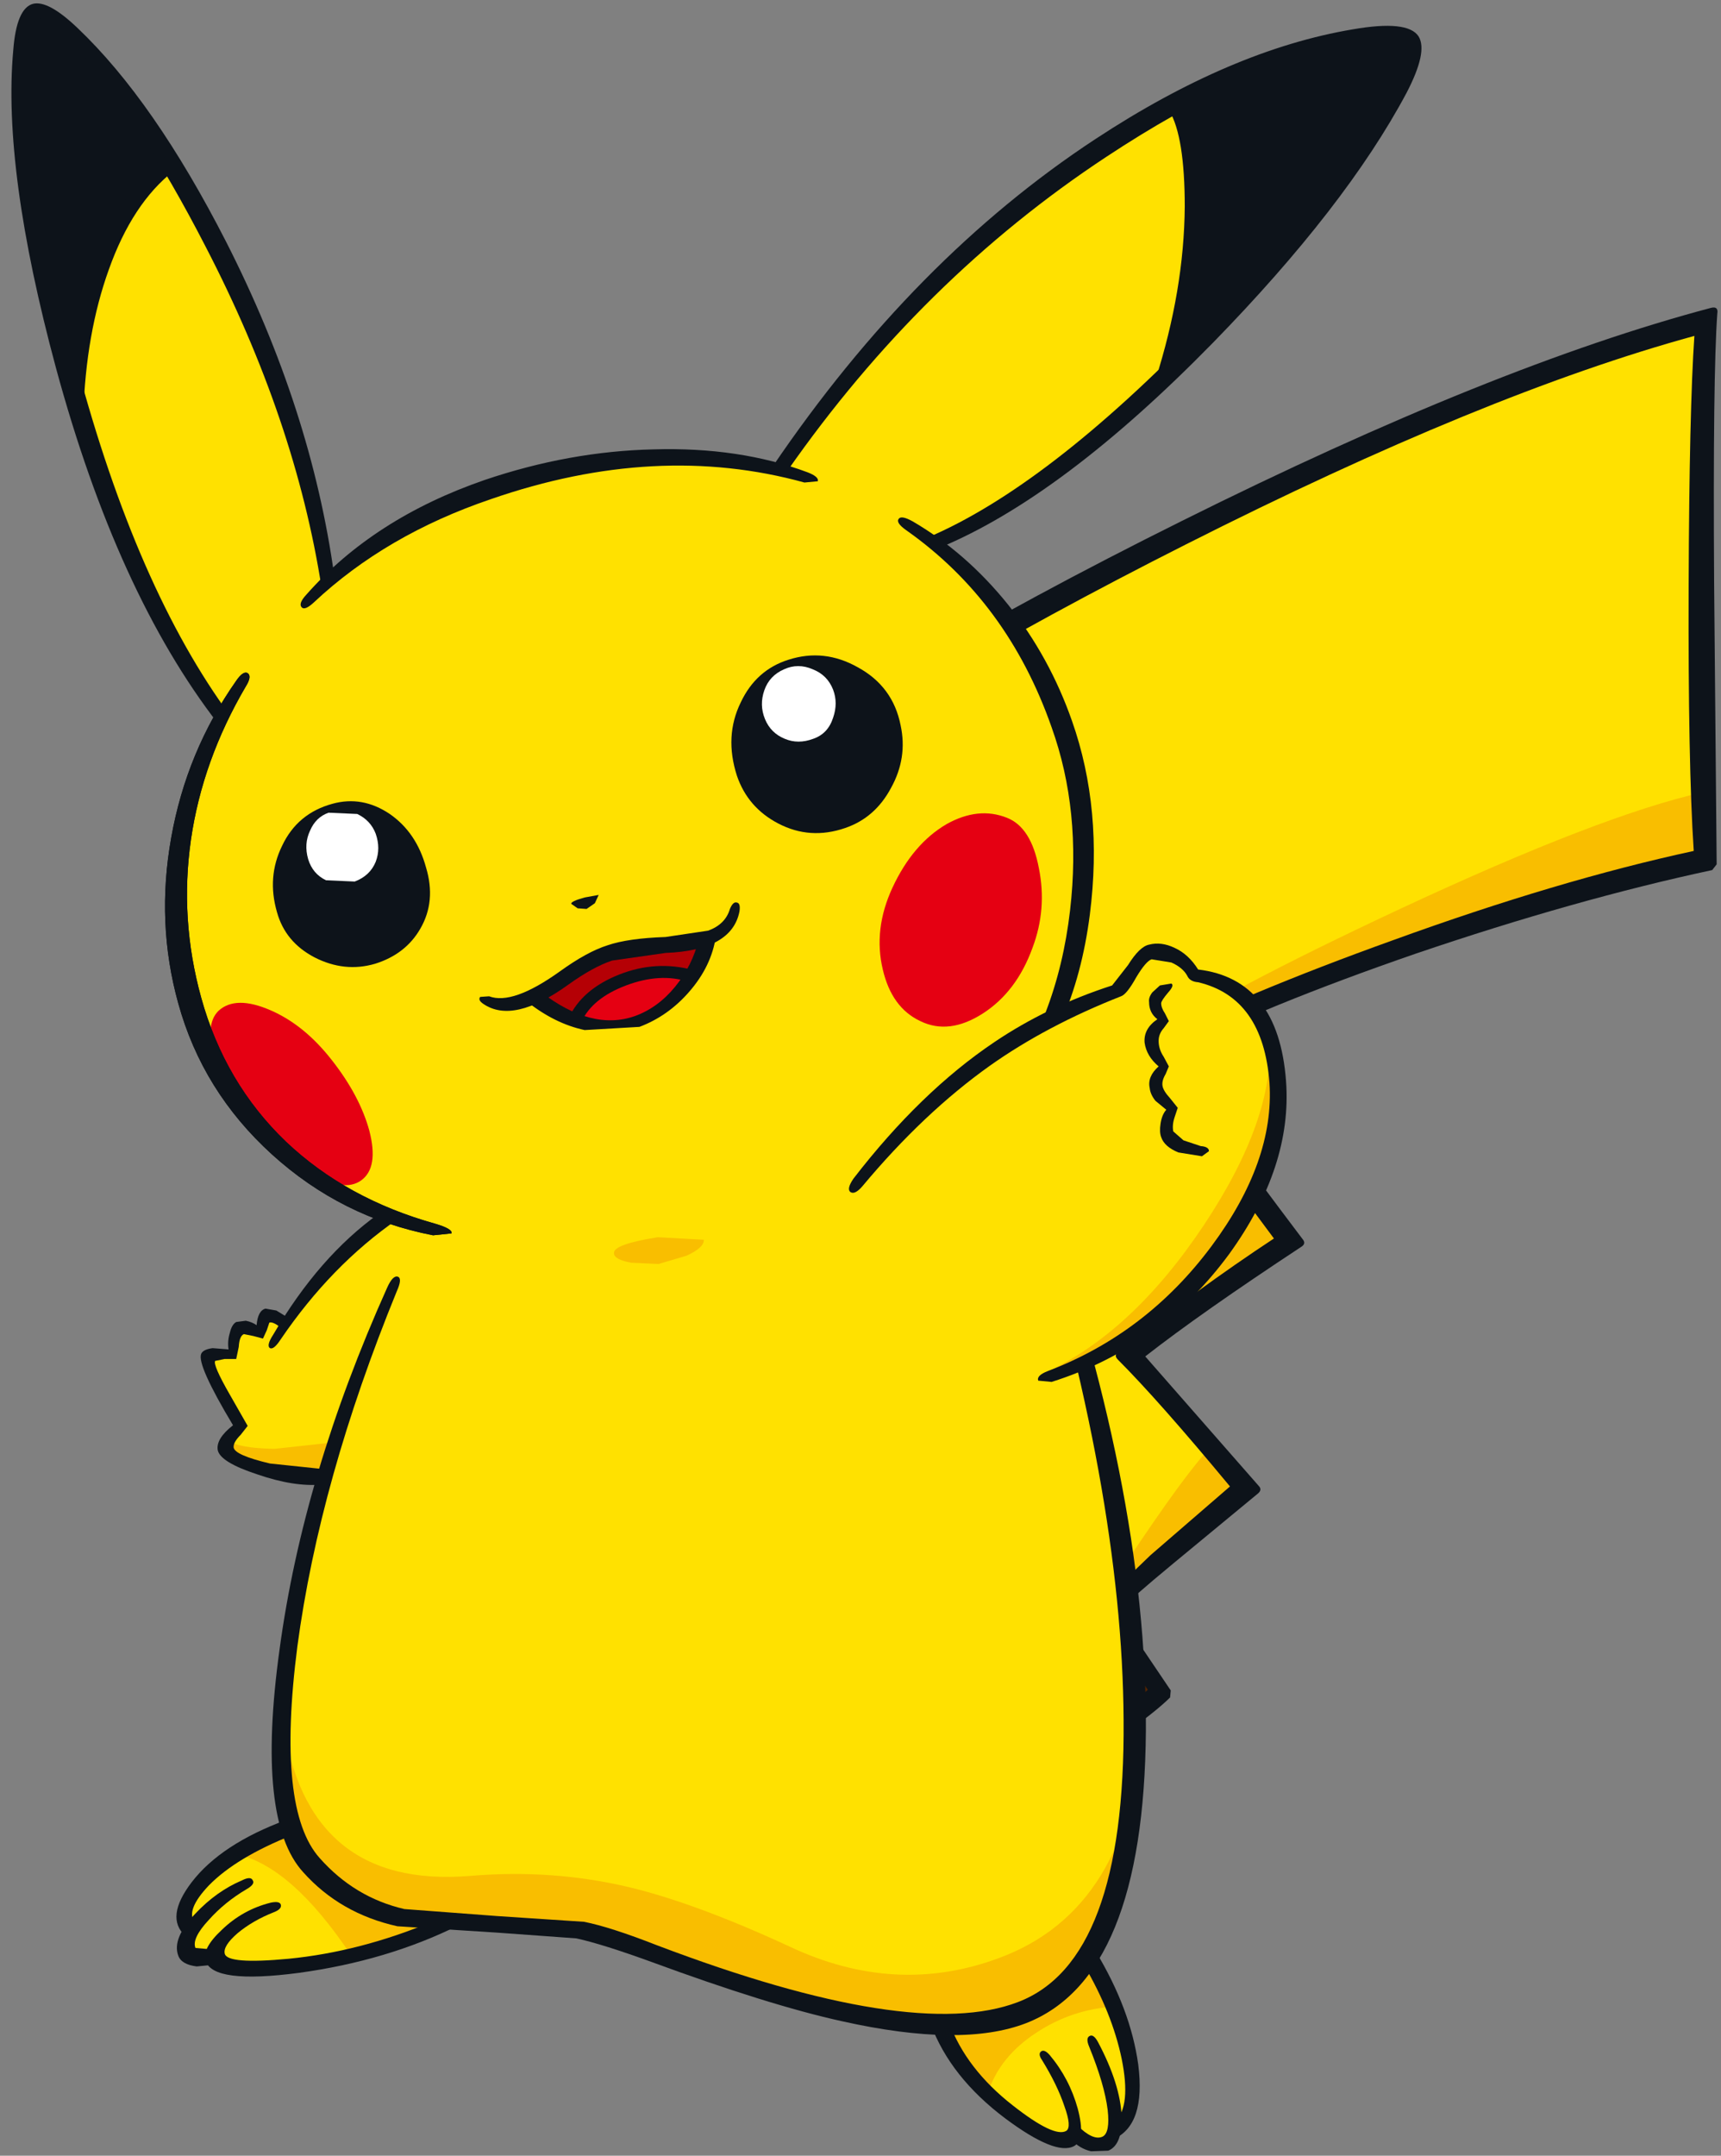
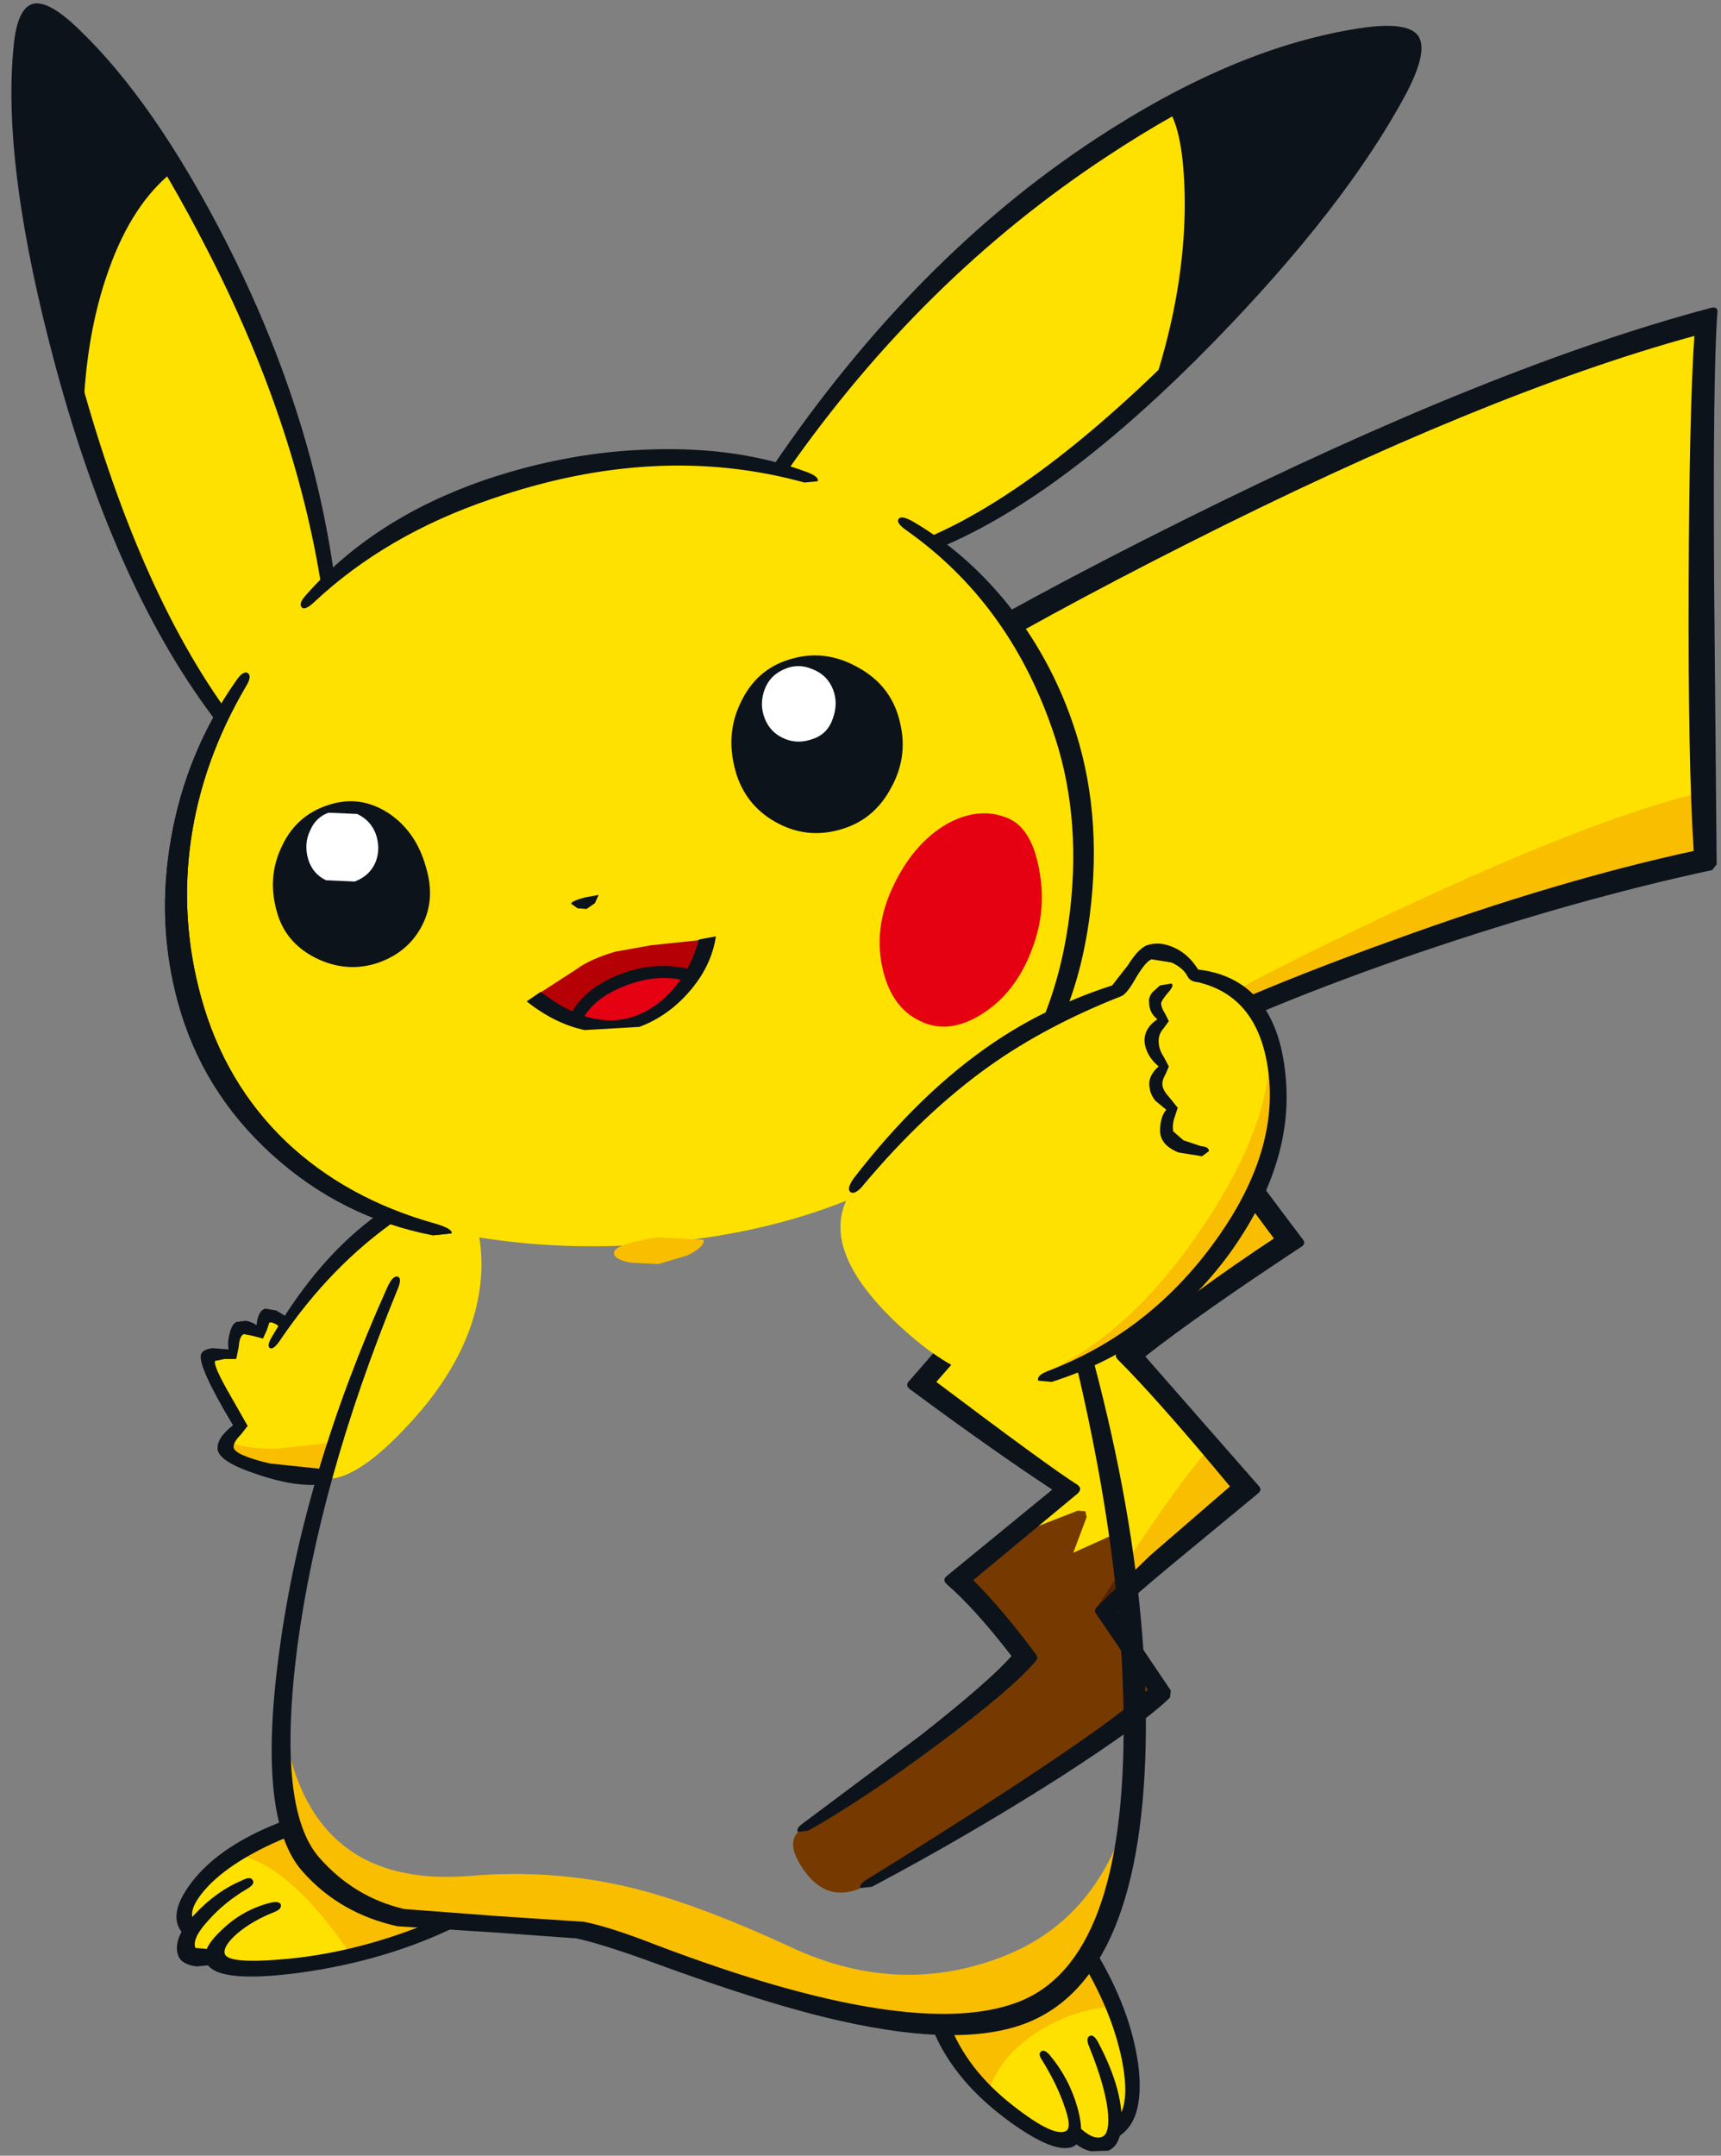
<svg xmlns="http://www.w3.org/2000/svg" width="135" height="169" viewBox="0 0 135 169" fill="none">
  <rect x="0" y="0" width="135" height="169" fill="#808080" stroke="none" />
  <g clip-path="url(#clip0_266_2)">
    <path d="M79.743 140.667C74.346 144.165 70.415 146.547 67.95 147.812C66.051 148.812 64.468 148.479 63.202 146.813C61.97 145.147 61.886 143.998 62.953 143.365C65.584 141.766 68.816 139.451 72.647 136.419C76.378 133.454 78.943 131.222 80.342 129.723C77.91 126.758 76.095 124.776 74.895 123.777L78.893 120.778L84.64 119.129L83.54 122.577C84.007 122.311 85.506 121.728 88.038 120.828L87.588 125.326L86.689 126.225L91.036 132.521C89.37 134.121 85.606 136.836 79.743 140.667Z" fill="#763A00" />
    <path d="M133.611 45.223C133.544 55.217 133.627 62.563 133.861 67.26C128.131 68.526 121.168 70.508 112.973 73.207C103.212 76.438 95.733 79.486 90.536 82.351L95.183 89.097L101.23 97.192C95.467 101.023 91.286 104.038 88.687 106.237L97.882 116.531L87.588 125.326L88.038 120.828C85.506 121.728 84.007 122.311 83.54 122.577L84.64 119.129L78.893 120.778L83.84 116.581C80.709 114.649 76.844 111.917 72.247 108.386L82.941 96.193L70.398 81.602L54.657 63.962C85.906 43.807 112.307 30.848 133.861 25.085C133.727 30.782 133.644 37.494 133.611 45.223Z" fill="#FFE100" />
    <path d="M78.893 120.628L84.54 118.43L85.139 118.48L85.239 118.929L84.19 121.728L87.738 120.129C88.304 119.929 88.587 120.079 88.587 120.578C88.554 121.911 88.321 123.493 87.888 125.326L86.888 126.075L87.388 121.628C86.555 121.828 85.323 122.277 83.69 122.977C83.057 123.21 82.824 123.027 82.991 122.427L83.84 119.879C81.142 120.712 79.093 121.378 77.694 121.878L78.893 120.628Z" fill="#763A00" />
-     <path d="M80.092 140.467L67.85 147.413C70.515 145.714 74.279 142.899 79.143 138.968L89.387 130.173L91.136 132.521C88.637 134.82 84.956 137.469 80.092 140.467Z" fill="#542400" />
    <path d="M112.573 73.407C104.378 76.172 96.766 79.003 89.737 81.902C93.701 79.203 100.43 75.639 109.925 71.208C120.352 66.344 128.231 63.313 133.561 62.113L133.761 67.26C128.464 68.393 121.401 70.442 112.573 73.407Z" fill="#F9BE00" />
    <path d="M98.481 93.744L101.33 97.242L87.788 105.987C93.051 99.491 96.616 95.41 98.481 93.744Z" fill="#F9BE00" />
    <path d="M97.682 116.631L93.385 120.079L88.088 124.426L88.388 122.427C91.486 117.763 93.684 114.765 94.984 113.433L97.682 116.631Z" fill="#F9BE00" />
    <path d="M88.088 124.426L86.089 125.925L88.388 122.427L88.088 124.426Z" fill="#542400" />
    <path d="M134.71 24.585C134.477 27.783 134.394 34.796 134.46 45.623L134.66 67.76L134.311 68.209C127.148 69.742 119.403 71.924 111.074 74.755C103.246 77.454 96.783 80.086 91.686 82.651C93.818 85.882 97.316 90.713 102.18 97.142C102.379 97.375 102.346 97.575 102.08 97.742C96.816 101.207 92.735 104.071 89.837 106.337L98.732 116.481C98.931 116.681 98.915 116.881 98.682 117.08L92.085 122.527C89.787 124.426 88.321 125.709 87.688 126.375L91.836 132.521L91.786 133.071C90.486 134.37 87.588 136.469 83.091 139.367C78.327 142.399 73.43 145.247 68.4 147.912L67.5 148.012C67.4 147.812 67.583 147.579 68.05 147.313C80.076 139.85 87.405 134.903 90.037 132.471L85.989 126.525C85.856 126.325 85.873 126.142 86.039 125.975L90.237 121.928L96.483 116.531C92.752 112.033 89.82 108.719 87.688 106.587C87.455 106.353 87.472 106.154 87.738 105.987C91.769 102.756 95.833 99.791 99.931 97.092C95.7 91.429 92.235 86.565 89.537 82.501C89.337 82.234 89.387 82.034 89.687 81.901C94.951 79.236 101.48 76.504 109.275 73.706C117.904 70.575 125.766 68.243 132.861 66.71C132.562 62.18 132.428 55.234 132.462 45.873C132.495 36.711 132.645 30.198 132.911 26.334C121.951 29.332 108.659 34.779 93.035 42.675C78.444 50.037 66.218 57.266 56.357 64.362C60.887 69.225 70.065 79.786 83.89 96.043C84.057 96.243 84.057 96.426 83.89 96.593L78.444 102.639L73.447 108.336C79.376 112.8 83.058 115.481 84.49 116.381C84.79 116.581 84.806 116.814 84.54 117.08L76.345 123.876C77.91 125.442 79.543 127.374 81.242 129.673C81.409 129.873 81.409 130.056 81.242 130.223C80.043 131.655 77.478 133.837 73.546 136.769C69.682 139.634 66.301 141.882 63.403 143.515L62.603 143.615C62.47 143.448 62.586 143.232 62.953 142.965L72.247 136.019C75.845 133.188 78.21 131.122 79.343 129.823C77.444 127.358 75.745 125.475 74.246 124.176C74.013 123.943 74.029 123.727 74.296 123.527L82.541 116.781C79.31 114.649 75.579 112.017 71.348 108.885C71.115 108.685 71.098 108.486 71.298 108.286L81.792 96.243L67.65 79.802L53.858 64.412C53.658 64.178 53.675 63.962 53.908 63.762C63.902 56.366 76.844 48.721 92.735 40.826C109.059 32.697 122.884 27.134 134.211 24.136C134.61 24.035 134.777 24.185 134.71 24.585Z" fill="#0D131A" />
    <path d="M13.432 12.792C11.4 13.925 9.618 16.54 8.085 20.637C6.786 24.102 6.036 27.467 5.837 30.732C4.304 26.134 3.121 20.154 2.289 12.792C1.422 5.263 1.539 1.349 2.638 1.049C3.704 0.749 5.337 1.882 7.535 4.447C9.301 6.512 11.267 9.294 13.432 12.792Z" fill="#0D131A" />
    <path d="M92.135 8.095C93.235 9.861 93.684 13.126 93.484 17.889C93.285 22.087 92.718 25.735 91.785 28.833C89.32 31.465 86.389 34.063 82.991 36.628C79.16 39.56 75.895 41.509 73.197 42.475C76.295 44.973 78.776 47.855 80.642 51.12C81.875 53.252 82.957 55.867 83.89 58.965C85.489 63.995 85.589 69.359 84.19 75.056C82.957 80.053 81.008 83.9 78.343 86.599C72.214 92.329 64.285 95.843 54.557 97.142C46.229 98.275 38.217 97.692 30.522 95.394C27.224 94.294 24.192 92.312 21.427 89.447C18.329 86.282 16.164 82.585 14.931 78.354C13.732 74.289 13.482 70.109 14.181 65.811C14.714 62.413 15.797 59.165 17.43 56.067C15.364 53.735 13.049 49.687 10.484 43.924C8.352 39.027 6.836 34.896 5.936 31.531C6.103 26.634 7.069 22.37 8.835 18.739C10.167 16.007 11.633 14.075 13.232 12.942C15.864 16.707 18.479 21.92 21.077 28.583C23.809 35.546 25.358 41.209 25.725 45.573C30.488 41.209 36.502 38.244 43.764 36.678C50.393 35.246 56.206 35.279 61.204 36.778C64.602 31.381 69.815 25.535 76.844 19.239C83.207 13.575 88.304 9.861 92.135 8.095Z" fill="#FFE100" />
-     <path d="M34.869 92.895C41.299 89.797 46.995 87.698 51.959 86.599C55.957 85.733 61.27 85.316 67.9 85.35C74.429 85.35 77.91 85.766 78.344 86.599C80.209 90.163 82.075 95.194 83.94 101.69C85.939 108.752 87.405 115.732 88.338 122.627C90.703 140.484 88.771 151.744 82.541 156.407C77.977 159.872 69.998 159.489 58.605 155.258C53.608 153.459 49.927 152.277 47.562 151.71C44.53 151.011 41.415 150.727 38.217 150.861C34.986 150.994 32.121 150.628 29.622 149.761C27.357 148.995 25.725 147.979 24.725 146.713C22.46 143.782 21.61 138.835 22.177 131.872C22.61 126.642 23.676 121.328 25.375 115.931L28.223 107.836L31.021 100.291C31.388 99.391 32.138 97.892 33.27 95.793L34.869 92.895Z" fill="#FFE100" />
    <path d="M34.869 92.895C35.935 92.529 36.768 93.528 37.368 95.893C38.001 98.392 37.884 100.99 37.018 103.689C36.085 106.554 34.303 109.352 31.671 112.084C29.073 114.815 26.974 116.098 25.375 115.931C23.609 115.965 21.877 115.698 20.178 115.132C18.679 114.599 17.896 114.099 17.829 113.633C17.829 112.933 18.196 112.317 18.929 111.784L17.13 108.486C16.53 107.287 16.264 106.587 16.33 106.387C16.497 106.121 17.146 106.037 18.279 106.137C18.246 104.172 18.979 103.589 20.478 104.388C20.544 102.822 21.194 102.606 22.427 103.739C23.426 102.14 24.759 100.524 26.424 98.891C27.857 97.459 29.223 96.293 30.522 95.394C31.588 94.361 33.037 93.528 34.869 92.895Z" fill="#FFE100" />
    <path d="M92.135 8.095C95.6 6.296 99.148 4.814 102.779 3.648C107.276 2.215 109.892 2.049 110.624 3.148C111.557 4.547 109.458 8.578 104.328 15.241C99.598 21.337 95.3 26.035 91.436 29.333C92.635 25.635 93.318 21.904 93.485 18.139C93.651 14.175 93.201 10.827 92.135 8.095Z" fill="#0D131A" />
    <path d="M16.88 146.413C18.645 144.947 20.544 143.898 22.576 143.265C24.442 147.696 28.456 150.211 34.619 150.811C31.688 152.276 28.206 153.326 24.176 153.959C20.111 154.558 17.729 154.392 17.03 153.459C15.664 153.792 14.864 153.609 14.631 152.909C14.431 152.343 14.565 151.71 15.031 151.011C14.065 149.745 14.681 148.212 16.88 146.413Z" fill="#FFE100" />
    <path d="M73.696 158.706C76.395 158.806 78.86 158.34 81.092 157.307C83.191 156.341 84.673 155.092 85.539 153.559C87.272 156.424 88.338 159.139 88.737 161.704C89.137 164.336 88.737 166.002 87.538 166.701C87.505 167.667 87.055 168.15 86.189 168.15C85.423 168.117 84.79 167.801 84.29 167.201C83.89 168.3 82.291 167.817 79.493 165.752C76.628 163.62 74.696 161.271 73.696 158.706Z" fill="#FFE100" />
    <path d="M41.865 78.154L45.263 75.955C45.929 75.455 46.929 75.005 48.261 74.606L51.06 74.106L55.307 73.656C55.207 74.622 54.841 75.588 54.208 76.555L48.711 76.854C46.812 77.554 45.629 78.603 45.163 80.002L41.865 78.154Z" fill="#B50005" />
    <path d="M45.113 79.953C45.78 78.653 46.995 77.637 48.761 76.904C50.693 76.105 52.542 76.005 54.308 76.605C51.576 80.203 48.511 81.319 45.113 79.953Z" fill="#E50012" />
    <path d="M17.929 112.933C18.462 113.333 19.662 113.549 21.527 113.583L26.124 113.083L25.425 115.831C23.593 115.898 21.777 115.615 19.978 114.982C18.079 114.316 17.396 113.633 17.929 112.933Z" fill="#F9BE00" />
    <path d="M48.161 98.241C48.128 97.775 49.277 97.359 51.609 96.992L55.207 97.192C55.24 97.592 54.791 98.008 53.858 98.441L51.659 99.091L49.511 98.991C48.611 98.824 48.161 98.575 48.161 98.241Z" fill="#F9BE00" />
    <path d="M22.177 134.77C23.376 143.665 28.273 147.762 36.868 147.063C41.199 146.696 45.38 146.996 49.41 147.962C52.875 148.795 57.056 150.344 61.953 152.609C67.483 155.208 72.947 155.508 78.343 153.509C85.239 150.977 89.004 144.881 89.637 135.22C89.57 142.782 88.571 148.329 86.638 151.86C83.54 157.623 77.794 159.739 69.399 158.206C66.6 157.706 61.337 156.174 53.608 153.609C47.279 151.51 43.131 150.577 41.165 150.811C34.969 151.543 30.172 150.661 26.774 148.162C23.009 145.397 21.477 140.933 22.177 134.77Z" fill="#F9BE00" />
    <path d="M18.579 145.364C18.745 145.131 19.445 144.781 20.678 144.315L22.926 143.515C23.593 145.447 25.242 147.163 27.873 148.662C30.272 150.028 32.504 150.711 34.569 150.711C32.471 151.844 30.122 152.693 27.524 153.259C24.425 148.629 21.444 145.997 18.579 145.364Z" fill="#F9BE00" />
    <path d="M77.494 164.053L75.445 161.554C74.779 160.555 74.313 159.605 74.046 158.706C78.91 159.206 82.708 157.507 85.439 153.609C86.539 155.308 87.205 156.54 87.438 157.307C85.206 157.44 83.157 158.123 81.292 159.355C79.393 160.588 78.127 162.154 77.494 164.053Z" fill="#F9BE00" />
    <path d="M26.075 63.013C27.64 62.58 29.139 62.846 30.572 63.812C31.971 64.778 32.92 66.177 33.42 68.01C33.953 69.775 33.803 71.374 32.97 72.807C32.204 74.139 31.021 75.055 29.422 75.555C27.823 76.022 26.241 75.855 24.675 75.055C23.143 74.256 22.16 73.073 21.727 71.508C21.194 69.675 21.327 67.943 22.127 66.311C22.926 64.612 24.242 63.512 26.075 63.013Z" fill="#0D131A" />
    <path d="M25.775 63.712L28.023 63.812C28.723 64.145 29.206 64.661 29.472 65.361C29.739 66.127 29.739 66.86 29.472 67.56C29.173 68.293 28.623 68.809 27.823 69.109L25.575 69.009C24.875 68.676 24.409 68.126 24.175 67.36C23.942 66.56 23.992 65.811 24.325 65.111C24.625 64.412 25.108 63.945 25.775 63.712Z" fill="white" />
    <path d="M61.853 51.719C63.719 51.12 65.534 51.319 67.3 52.319C69.132 53.318 70.248 54.834 70.648 56.866C71.014 58.565 70.765 60.197 69.898 61.763C69.066 63.329 67.866 64.378 66.301 64.911C64.468 65.544 62.719 65.428 61.054 64.561C59.455 63.729 58.372 62.479 57.806 60.814C57.139 58.748 57.239 56.833 58.105 55.067C58.905 53.368 60.154 52.252 61.853 51.719Z" fill="#0D131A" />
    <path d="M61.504 52.469C62.236 52.136 62.986 52.136 63.752 52.469C64.518 52.768 65.052 53.301 65.351 54.068C65.618 54.767 65.618 55.5 65.351 56.266C65.085 57.099 64.568 57.649 63.802 57.915C63.003 58.215 62.253 58.215 61.553 57.915C60.821 57.616 60.304 57.099 60.005 56.366C59.705 55.633 59.688 54.884 59.955 54.118C60.221 53.351 60.737 52.802 61.504 52.469Z" fill="white" />
    <path d="M44.813 70.858C44.78 70.725 45.13 70.558 45.863 70.358L46.962 70.158L46.662 70.808L46.013 71.258L45.313 71.208L44.813 70.858Z" fill="#0D131A" />
    <path d="M78.993 64.112C80.259 64.611 81.092 65.927 81.492 68.059C81.925 70.192 81.758 72.274 80.992 74.306C80.159 76.604 78.86 78.32 77.094 79.453C75.329 80.585 73.696 80.785 72.197 80.052C70.698 79.353 69.715 78.004 69.249 76.005C68.749 73.906 68.999 71.774 69.998 69.609C71.064 67.31 72.48 65.644 74.246 64.611C75.912 63.679 77.494 63.512 78.993 64.112Z" fill="#E50012" />
-     <path d="M26.024 83.101C27.49 84.966 28.473 86.815 28.973 88.647C29.472 90.58 29.256 91.879 28.323 92.545C27.424 93.178 26.141 92.995 24.475 91.996C23.043 91.163 21.51 89.847 19.878 88.048C18.446 86.415 17.446 84.733 16.88 83.001C16.314 81.235 16.397 79.986 17.13 79.253C18.029 78.42 19.395 78.404 21.227 79.203C22.993 79.969 24.592 81.269 26.024 83.101Z" fill="#E50012" />
    <path d="M6.086 2.199C10.084 5.996 13.965 11.576 17.729 18.939C22.193 27.7 25.025 36.445 26.224 45.173L25.225 46.073C23.859 37.311 20.828 28.4 16.13 19.338C12.566 12.409 8.985 6.962 5.387 2.998C4.354 1.932 3.604 1.416 3.138 1.449C2.538 1.516 2.222 2.398 2.189 4.097C2.022 9.894 3.205 17.689 5.736 27.484C8.801 39.343 12.766 48.688 17.629 55.517L17.13 56.766C11.833 49.937 7.585 40.626 4.387 28.833C1.589 18.472 0.473 10.177 1.039 3.947C1.206 1.749 1.722 0.533 2.588 0.3C3.388 0.1 4.554 0.733 6.086 2.199Z" fill="#0D131A" />
    <path d="M6.536 32.48L5.487 29.932C5.786 25.901 6.586 22.353 7.885 19.288C9.151 16.257 10.817 13.941 12.882 12.342L13.632 13.392C11.466 15.091 9.767 17.672 8.535 21.137C7.335 24.468 6.669 28.25 6.536 32.48Z" fill="#0D131A" />
    <path d="M94.434 25.435C101.297 18.273 106.244 12.043 109.275 6.746C110.241 5.08 110.541 3.998 110.175 3.498L106.427 3.398C100.597 4.531 94.051 7.496 86.788 12.293C77.128 18.656 68.782 26.867 61.753 36.928L60.604 36.578C68 25.685 76.445 17.123 85.939 10.894C93.035 6.23 99.764 3.365 106.127 2.299C108.992 1.799 110.708 1.982 111.274 2.848C111.774 3.648 111.457 5.13 110.325 7.296C107.16 13.226 102.096 19.755 95.134 26.884C87.272 34.913 80.142 40.26 73.746 42.925L72.697 42.175C78.993 39.51 86.239 33.93 94.434 25.435Z" fill="#0D131A" />
    <path d="M92.485 28.233L90.636 29.782C92.135 25.085 92.902 20.554 92.935 16.19C92.935 12.559 92.535 10.061 91.736 8.695L92.735 7.995C93.601 9.494 94.101 11.909 94.234 15.241C94.367 19.372 93.784 23.703 92.485 28.233Z" fill="#0D131A" />
    <path d="M80.442 92.595C80.209 91.829 80.209 91.396 80.442 91.296C80.709 91.196 80.975 91.529 81.242 92.295C87.072 108.452 89.953 122.91 89.887 135.669C89.787 148.562 86.655 156.207 80.492 158.606C77.127 159.905 72.314 159.855 66.051 158.456C62.253 157.623 57.273 156.074 51.11 153.809C48.544 152.876 46.579 152.26 45.213 151.96L39.017 151.51L31.171 151.01C28.173 150.344 25.708 148.928 23.776 146.763C21.311 144.064 20.694 138.251 21.927 129.323C23.16 120.195 25.974 110.734 30.372 100.94C30.672 100.274 30.955 99.99 31.221 100.09C31.454 100.19 31.421 100.573 31.121 101.24C27.09 111.101 24.492 120.378 23.326 129.073C22.227 137.602 22.81 143.132 25.075 145.663C26.907 147.729 29.123 149.061 31.721 149.661L39.017 150.211L45.813 150.66C47.179 150.927 49.094 151.543 51.559 152.509C64.918 157.573 74.346 159.056 79.843 156.957C85.473 154.825 88.238 147.446 88.138 134.82C88.071 122.827 85.506 108.752 80.442 92.595Z" fill="#0D131A" />
    <path d="M29.722 95.144L31.171 95.593C27.707 97.992 24.659 101.123 22.027 104.988C21.66 105.554 21.377 105.787 21.177 105.687C20.977 105.554 21.061 105.204 21.427 104.638C23.826 100.54 26.591 97.376 29.722 95.144Z" fill="#0D131A" />
-     <path d="M37.917 78.703C37.617 78.503 37.534 78.32 37.667 78.153L38.367 78.104C39.6 78.57 41.449 77.92 43.914 76.155C45.346 75.122 46.596 74.439 47.661 74.106C48.728 73.74 50.243 73.523 52.209 73.456L55.557 72.957C56.456 72.624 57.023 72.057 57.256 71.258C57.422 70.858 57.606 70.691 57.806 70.758C58.005 70.791 58.072 71.024 58.005 71.457C57.606 73.49 55.673 74.572 52.209 74.706L48.011 75.305C47.012 75.638 45.863 76.271 44.563 77.204C41.698 79.27 39.483 79.769 37.917 78.703Z" fill="#0D131A" />
    <path d="M42.415 77.754C45.08 79.819 47.545 80.452 49.81 79.653C51.01 79.219 52.059 78.453 52.959 77.354C53.858 76.255 54.474 75.022 54.807 73.656L56.157 73.406C55.923 74.972 55.224 76.421 54.058 77.754C52.959 79.02 51.659 79.936 50.16 80.502L45.863 80.752C44.297 80.419 42.781 79.669 41.315 78.503L42.415 77.754Z" fill="#0D131A" />
    <path d="M15.031 147.563C16.564 145.564 19.045 143.931 22.477 142.666L22.926 143.865C19.995 145.031 17.813 146.347 16.38 147.812C15.148 149.112 14.781 150.078 15.281 150.711L14.531 151.76C13.465 150.794 13.632 149.395 15.031 147.563Z" fill="#0D131A" />
    <path d="M18.979 147.413C19.445 147.179 19.728 147.179 19.828 147.413C19.961 147.613 19.795 147.846 19.328 148.112C18.196 148.779 17.213 149.578 16.38 150.511C15.481 151.477 15.131 152.21 15.331 152.71L17.03 152.859L17.48 153.959L15.431 154.159C14.631 154.059 14.148 153.776 13.982 153.309C13.648 152.41 14.098 151.31 15.331 150.011C16.43 148.845 17.646 147.979 18.979 147.413Z" fill="#0D131A" />
    <path d="M33.87 150.661L35.919 150.961C32.221 152.793 28.073 154.026 23.476 154.659C18.945 155.258 16.497 154.942 16.13 153.709C15.931 153.076 16.347 152.277 17.38 151.311C18.479 150.244 19.762 149.528 21.227 149.162C21.694 149.062 21.96 149.112 22.027 149.312C22.093 149.545 21.91 149.745 21.477 149.911C20.378 150.344 19.428 150.894 18.629 151.56C17.863 152.227 17.53 152.76 17.63 153.159C17.763 153.726 19.428 153.859 22.627 153.559C26.358 153.193 30.105 152.227 33.87 150.661Z" fill="#0D131A" />
    <path d="M72.997 158.656L74.446 158.556C75.345 160.988 77.011 163.153 79.443 165.052C81.608 166.751 83.007 167.418 83.64 167.051C83.94 166.851 83.89 166.202 83.49 165.102C83.124 164.003 82.541 162.804 81.741 161.504C81.508 161.171 81.492 160.938 81.691 160.805C81.858 160.705 82.075 160.805 82.341 161.105C83.374 162.337 84.107 163.736 84.54 165.302C84.973 166.935 84.873 167.917 84.24 168.25C83.274 168.75 81.492 168.034 78.893 166.102C75.995 163.936 74.029 161.454 72.997 158.656Z" fill="#0D131A" />
    <path d="M85.439 160.455C85.24 159.988 85.256 159.705 85.489 159.605C85.689 159.505 85.906 159.672 86.139 160.105C87.305 162.304 87.921 164.253 87.988 165.952C88.021 167.417 87.671 168.3 86.939 168.6L85.589 168.65C84.99 168.517 84.457 168.2 83.99 167.7L84.49 166.601C85.323 167.434 85.989 167.734 86.489 167.501C86.888 167.301 87.022 166.601 86.888 165.402C86.722 164.069 86.239 162.42 85.439 160.455Z" fill="#0D131A" />
    <path d="M85.04 154.059L85.939 152.959C87.771 155.991 88.887 158.956 89.287 161.854C89.687 165.019 89.037 166.968 87.338 167.701L87.488 166.302C88.321 165.502 88.487 163.87 87.988 161.404C87.488 159.006 86.505 156.557 85.04 154.059Z" fill="#0D131A" />
    <path d="M54.408 76.055L53.958 76.954C52.492 76.488 50.877 76.588 49.111 77.254C47.345 77.92 46.179 78.87 45.613 80.102L44.614 79.802C45.313 78.303 46.629 77.171 48.561 76.404C50.493 75.638 52.442 75.522 54.408 76.055Z" fill="#0D131A" />
    <path d="M18.529 53.368C18.895 52.835 19.195 52.635 19.428 52.769C19.662 52.935 19.612 53.285 19.279 53.818C17.013 57.682 15.581 61.68 14.981 65.811C14.381 69.975 14.648 74.106 15.78 78.203C17.013 82.668 19.229 86.432 22.427 89.497C25.591 92.495 29.506 94.644 34.17 95.943C35.069 96.21 35.486 96.459 35.419 96.692L33.97 96.842C29.173 95.91 24.959 93.794 21.327 90.496C17.696 87.198 15.248 83.251 13.982 78.653C12.816 74.456 12.632 70.125 13.432 65.661C14.232 61.163 15.931 57.066 18.529 53.368Z" fill="#0D131A" />
    <path d="M51.259 35.229C55.757 35.096 59.788 35.696 63.352 37.028C63.952 37.261 64.218 37.494 64.152 37.728L63.102 37.828C55.374 35.696 47.178 36.129 38.517 39.127C33.02 40.992 28.39 43.691 24.625 47.222C24.159 47.655 23.842 47.788 23.676 47.622C23.476 47.422 23.593 47.089 24.026 46.622C27.557 42.625 32.221 39.627 38.017 37.628C42.448 36.129 46.862 35.329 51.259 35.229Z" fill="#0D131A" />
    <path d="M84.09 56.517C85.722 61.147 86.189 66.211 85.489 71.707C84.69 77.937 82.491 82.934 78.893 86.699C78.46 87.165 78.16 87.315 77.994 87.148C77.794 86.982 77.877 86.649 78.244 86.149C81.375 82.051 83.274 77.121 83.94 71.358C84.54 66.161 84.057 61.38 82.491 57.016C80.192 50.453 76.395 45.306 71.098 41.575C70.531 41.176 70.332 40.876 70.498 40.676C70.631 40.476 70.998 40.543 71.597 40.876C74.396 42.508 76.894 44.69 79.093 47.422C81.258 50.154 82.924 53.185 84.09 56.517Z" fill="#0D131A" />
    <path d="M22.576 103.289L21.977 104.038C21.577 103.739 21.294 103.622 21.127 103.689L20.927 104.288L20.628 104.938L19.878 104.738L19.128 104.588C18.895 104.688 18.762 105.021 18.729 105.588L18.529 106.537H17.629L16.88 106.687C16.747 106.887 17.13 107.77 18.029 109.335L19.428 111.784L18.879 112.484C18.479 112.883 18.296 113.216 18.329 113.483C18.396 113.883 19.345 114.299 21.177 114.732L25.475 115.182L25.225 116.381C23.792 116.514 22.11 116.248 20.178 115.582C18.246 114.949 17.213 114.316 17.08 113.683C16.98 113.083 17.38 112.434 18.279 111.734C16.38 108.569 15.547 106.704 15.78 106.137C15.88 105.904 16.18 105.754 16.68 105.688L17.929 105.787C17.863 105.354 17.896 104.921 18.029 104.488C18.129 104.055 18.296 103.772 18.529 103.639L19.278 103.539C19.611 103.605 19.895 103.722 20.128 103.889C20.195 103.122 20.428 102.689 20.828 102.589L21.677 102.739L22.576 103.289Z" fill="#0D131A" />
    <path d="M94.934 98.791C91.436 103.222 87.155 106.32 82.091 108.086C78.593 109.285 74.679 107.836 70.348 103.738C65.984 99.607 64.852 96.076 66.95 93.144C69.082 90.18 71.981 87.248 75.645 84.35C79.909 80.952 83.924 78.736 87.688 77.704C89.054 75.538 89.937 74.406 90.337 74.306L91.786 74.606C92.485 74.939 93.102 75.522 93.635 76.355C95.4 76.588 96.883 77.404 98.082 78.803C99.348 80.236 100.031 82.001 100.131 84.1C100.331 89.23 98.598 94.127 94.934 98.791Z" fill="#FFE100" />
    <path d="M99.581 81.501C101.446 86.532 100.147 92.045 95.683 98.042C91.486 103.738 86.938 106.92 82.041 107.586C86.572 105.487 90.703 101.64 94.434 96.043C98.132 90.48 99.847 85.632 99.581 81.501Z" fill="#F9BE00" />
    <path d="M92.135 74.306C92.868 74.639 93.484 75.205 93.984 76.005C98.182 76.504 100.48 79.419 100.88 84.75C101.213 89.214 99.731 93.728 96.433 98.292C92.835 103.189 88.188 106.537 82.491 108.336L81.442 108.236C81.342 107.969 81.591 107.719 82.191 107.486C87.355 105.521 91.635 102.256 95.034 97.692C98.332 93.261 99.847 88.997 99.581 84.9C99.248 80.436 97.382 77.804 93.984 77.004C93.551 76.971 93.268 76.804 93.135 76.504C92.901 76.071 92.485 75.722 91.885 75.455L90.336 75.205C90.037 75.305 89.637 75.772 89.137 76.604C88.637 77.504 88.238 78.004 87.938 78.103C84.04 79.636 80.609 81.452 77.644 83.55C74.179 86.016 70.848 89.164 67.65 92.995C67.25 93.461 66.933 93.611 66.7 93.445C66.5 93.278 66.584 92.928 66.95 92.395C70.448 87.864 74.129 84.3 77.994 81.701C80.759 79.836 83.84 78.353 87.238 77.254L88.487 75.655C89.087 74.689 89.637 74.156 90.136 74.056C90.769 73.889 91.436 73.973 92.135 74.306Z" fill="#0D131A" />
    <path d="M90.986 77.254L91.885 77.104C92.052 77.204 91.969 77.437 91.636 77.804C91.269 78.237 91.086 78.52 91.086 78.653C91.086 78.886 91.186 79.153 91.386 79.453L91.686 80.052L91.286 80.602C91.019 80.902 90.886 81.235 90.886 81.601C90.886 82.034 91.019 82.451 91.286 82.851L91.686 83.6L91.436 84.2C91.236 84.533 91.153 84.833 91.186 85.099C91.219 85.366 91.419 85.699 91.785 86.099L92.385 86.848L92.135 87.598C92.002 87.998 91.969 88.364 92.035 88.697L92.835 89.397L94.184 89.847C94.617 89.88 94.834 90.013 94.834 90.246L94.284 90.646L92.435 90.346C91.702 90.046 91.252 89.647 91.086 89.147C90.986 88.88 90.969 88.531 91.036 88.097C91.103 87.631 91.252 87.265 91.486 86.998L90.636 86.299C90.37 85.965 90.22 85.632 90.186 85.299C90.053 84.7 90.286 84.133 90.886 83.6C90.253 83.067 89.887 82.451 89.787 81.751C89.72 81.018 90.053 80.402 90.786 79.902C90.353 79.569 90.136 79.12 90.136 78.553C90.103 78.32 90.186 78.07 90.386 77.804L90.986 77.254Z" fill="#0D131A" />
    <path d="M18.529 53.368C18.895 52.835 19.195 52.635 19.428 52.769C19.662 52.935 19.612 53.285 19.279 53.818C17.013 57.682 15.581 61.68 14.981 65.811C14.381 69.975 14.648 74.106 15.78 78.203C17.013 82.668 19.229 86.432 22.427 89.497C25.591 92.495 29.506 94.644 34.17 95.943C35.069 96.21 35.486 96.459 35.419 96.692L33.97 96.842C29.173 95.91 24.959 93.794 21.327 90.496C17.696 87.198 15.248 83.251 13.982 78.653C12.816 74.456 12.632 70.125 13.432 65.661C14.232 61.163 15.931 57.066 18.529 53.368Z" fill="#0D131A" />
  </g>
  <defs>
    <clipPath id="clip0_266_2">
      <rect width="135" height="169" fill="white" />
    </clipPath>
  </defs>
</svg>